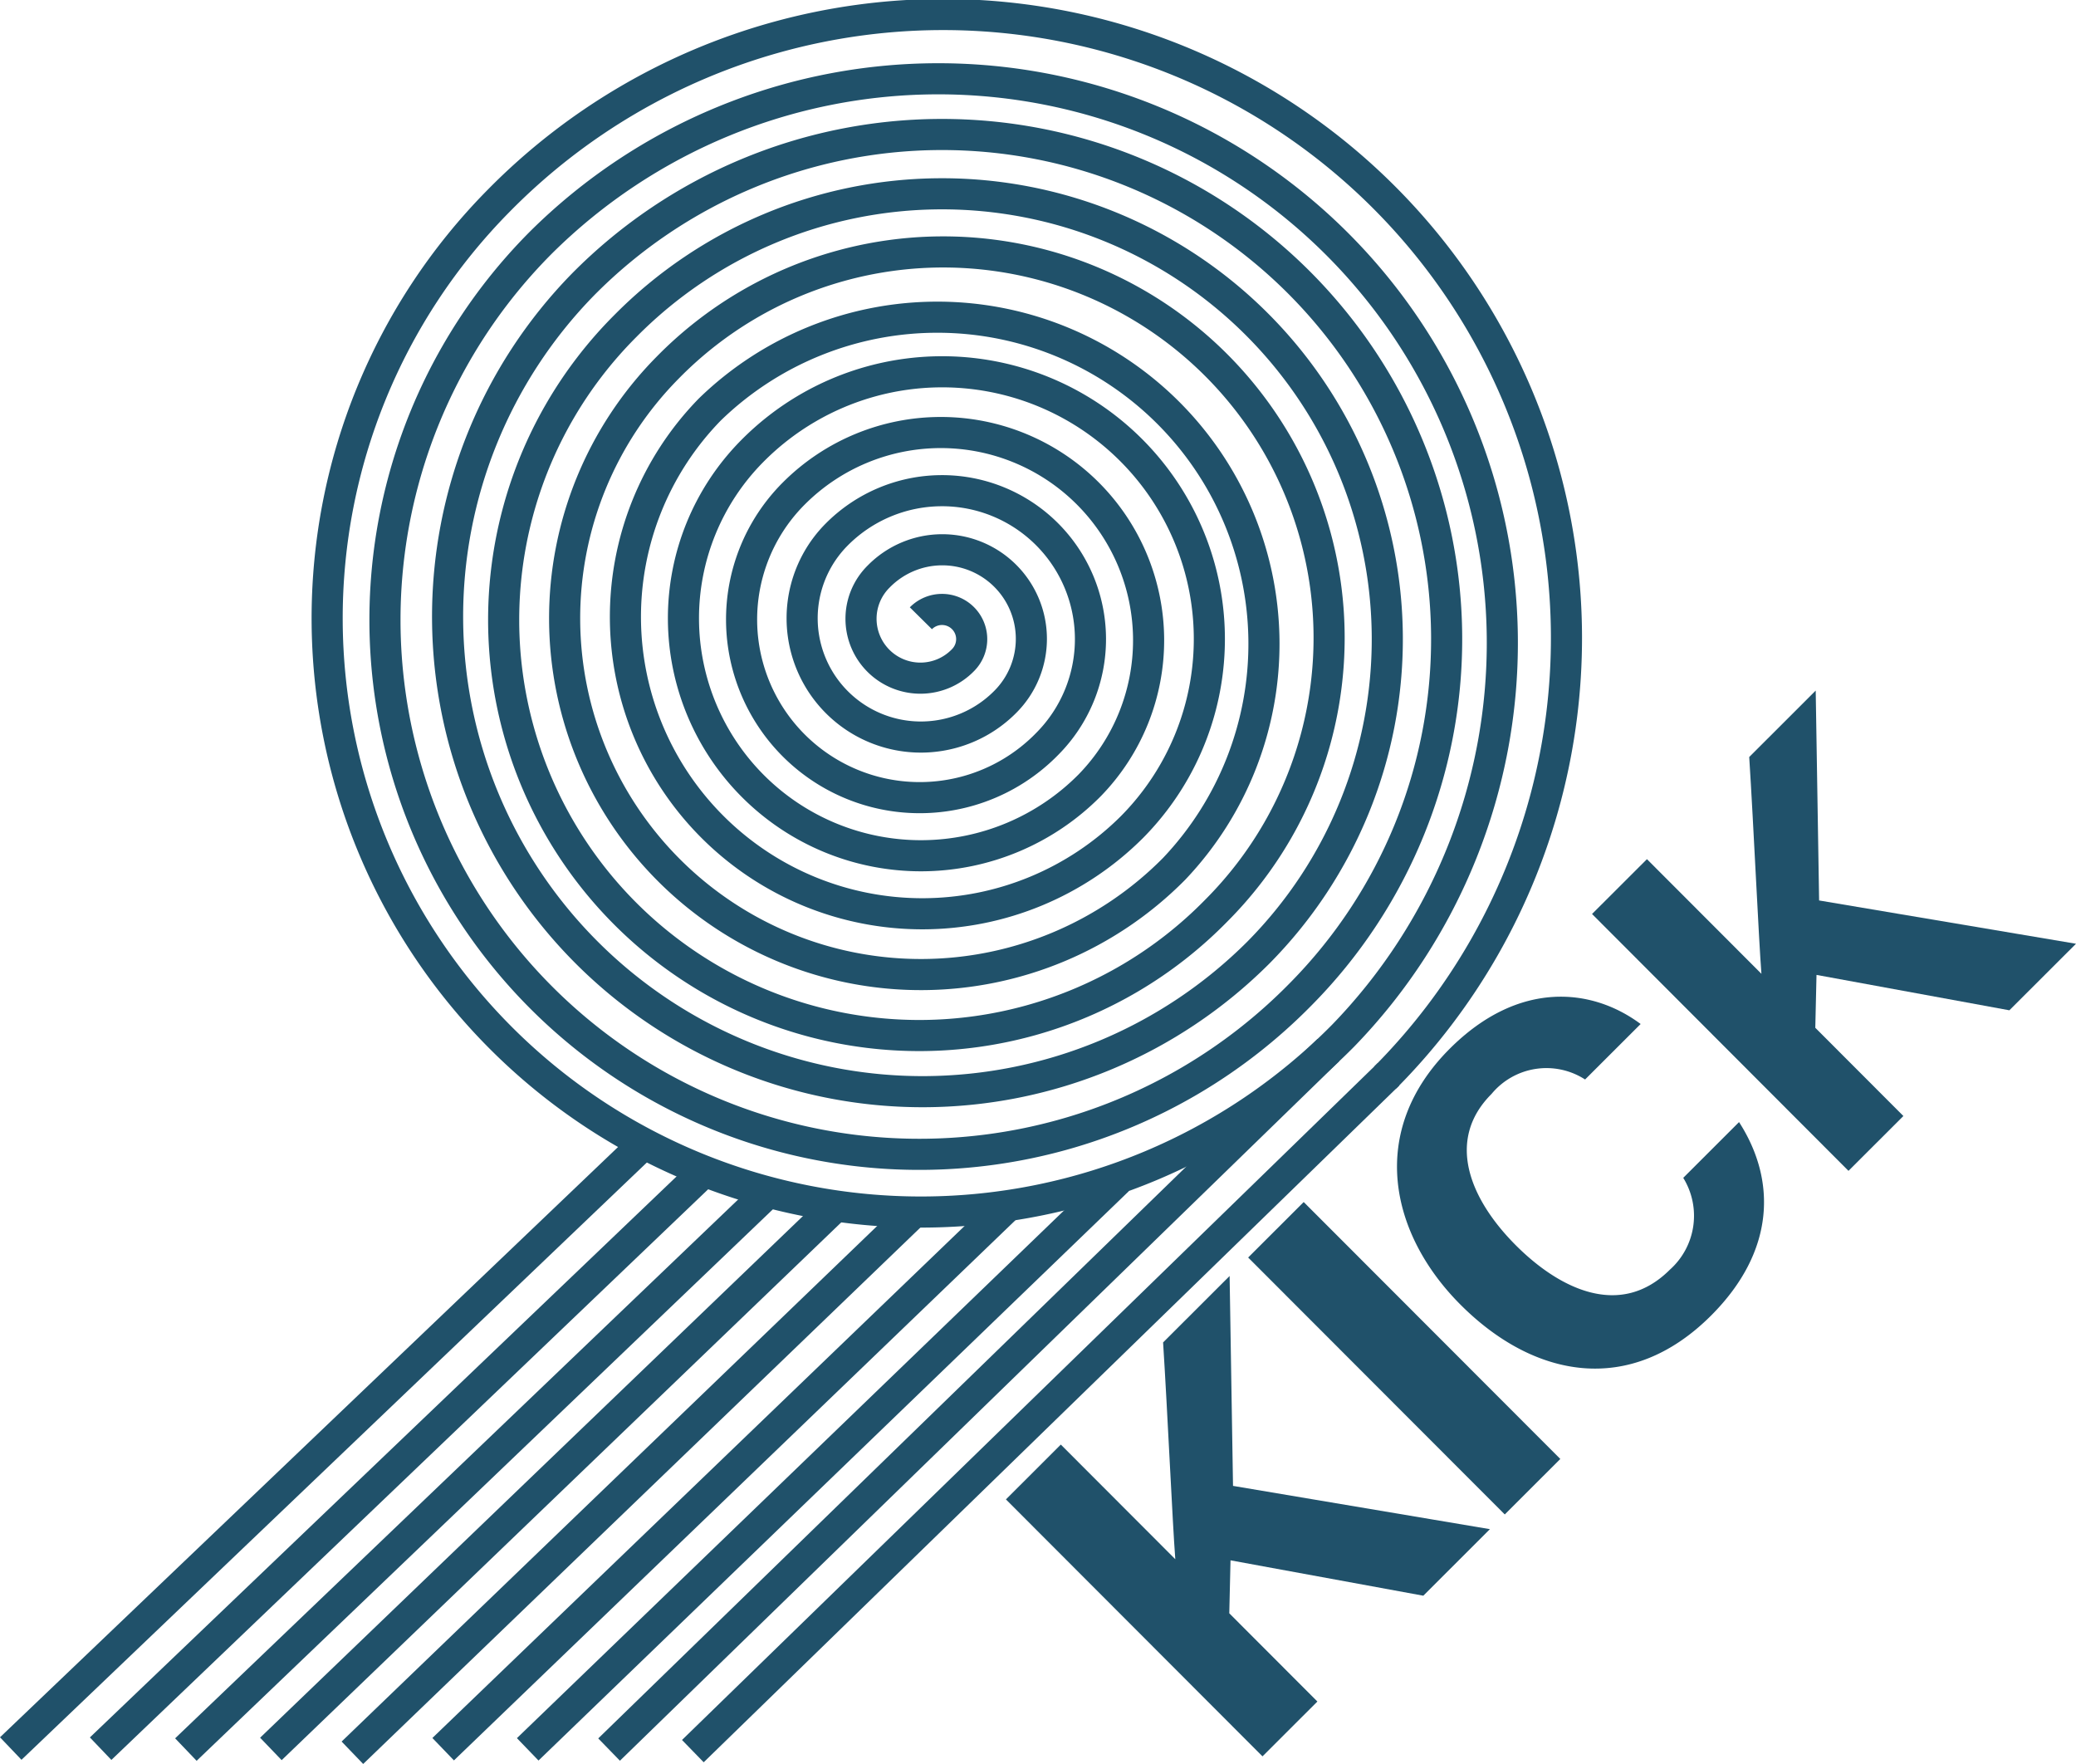
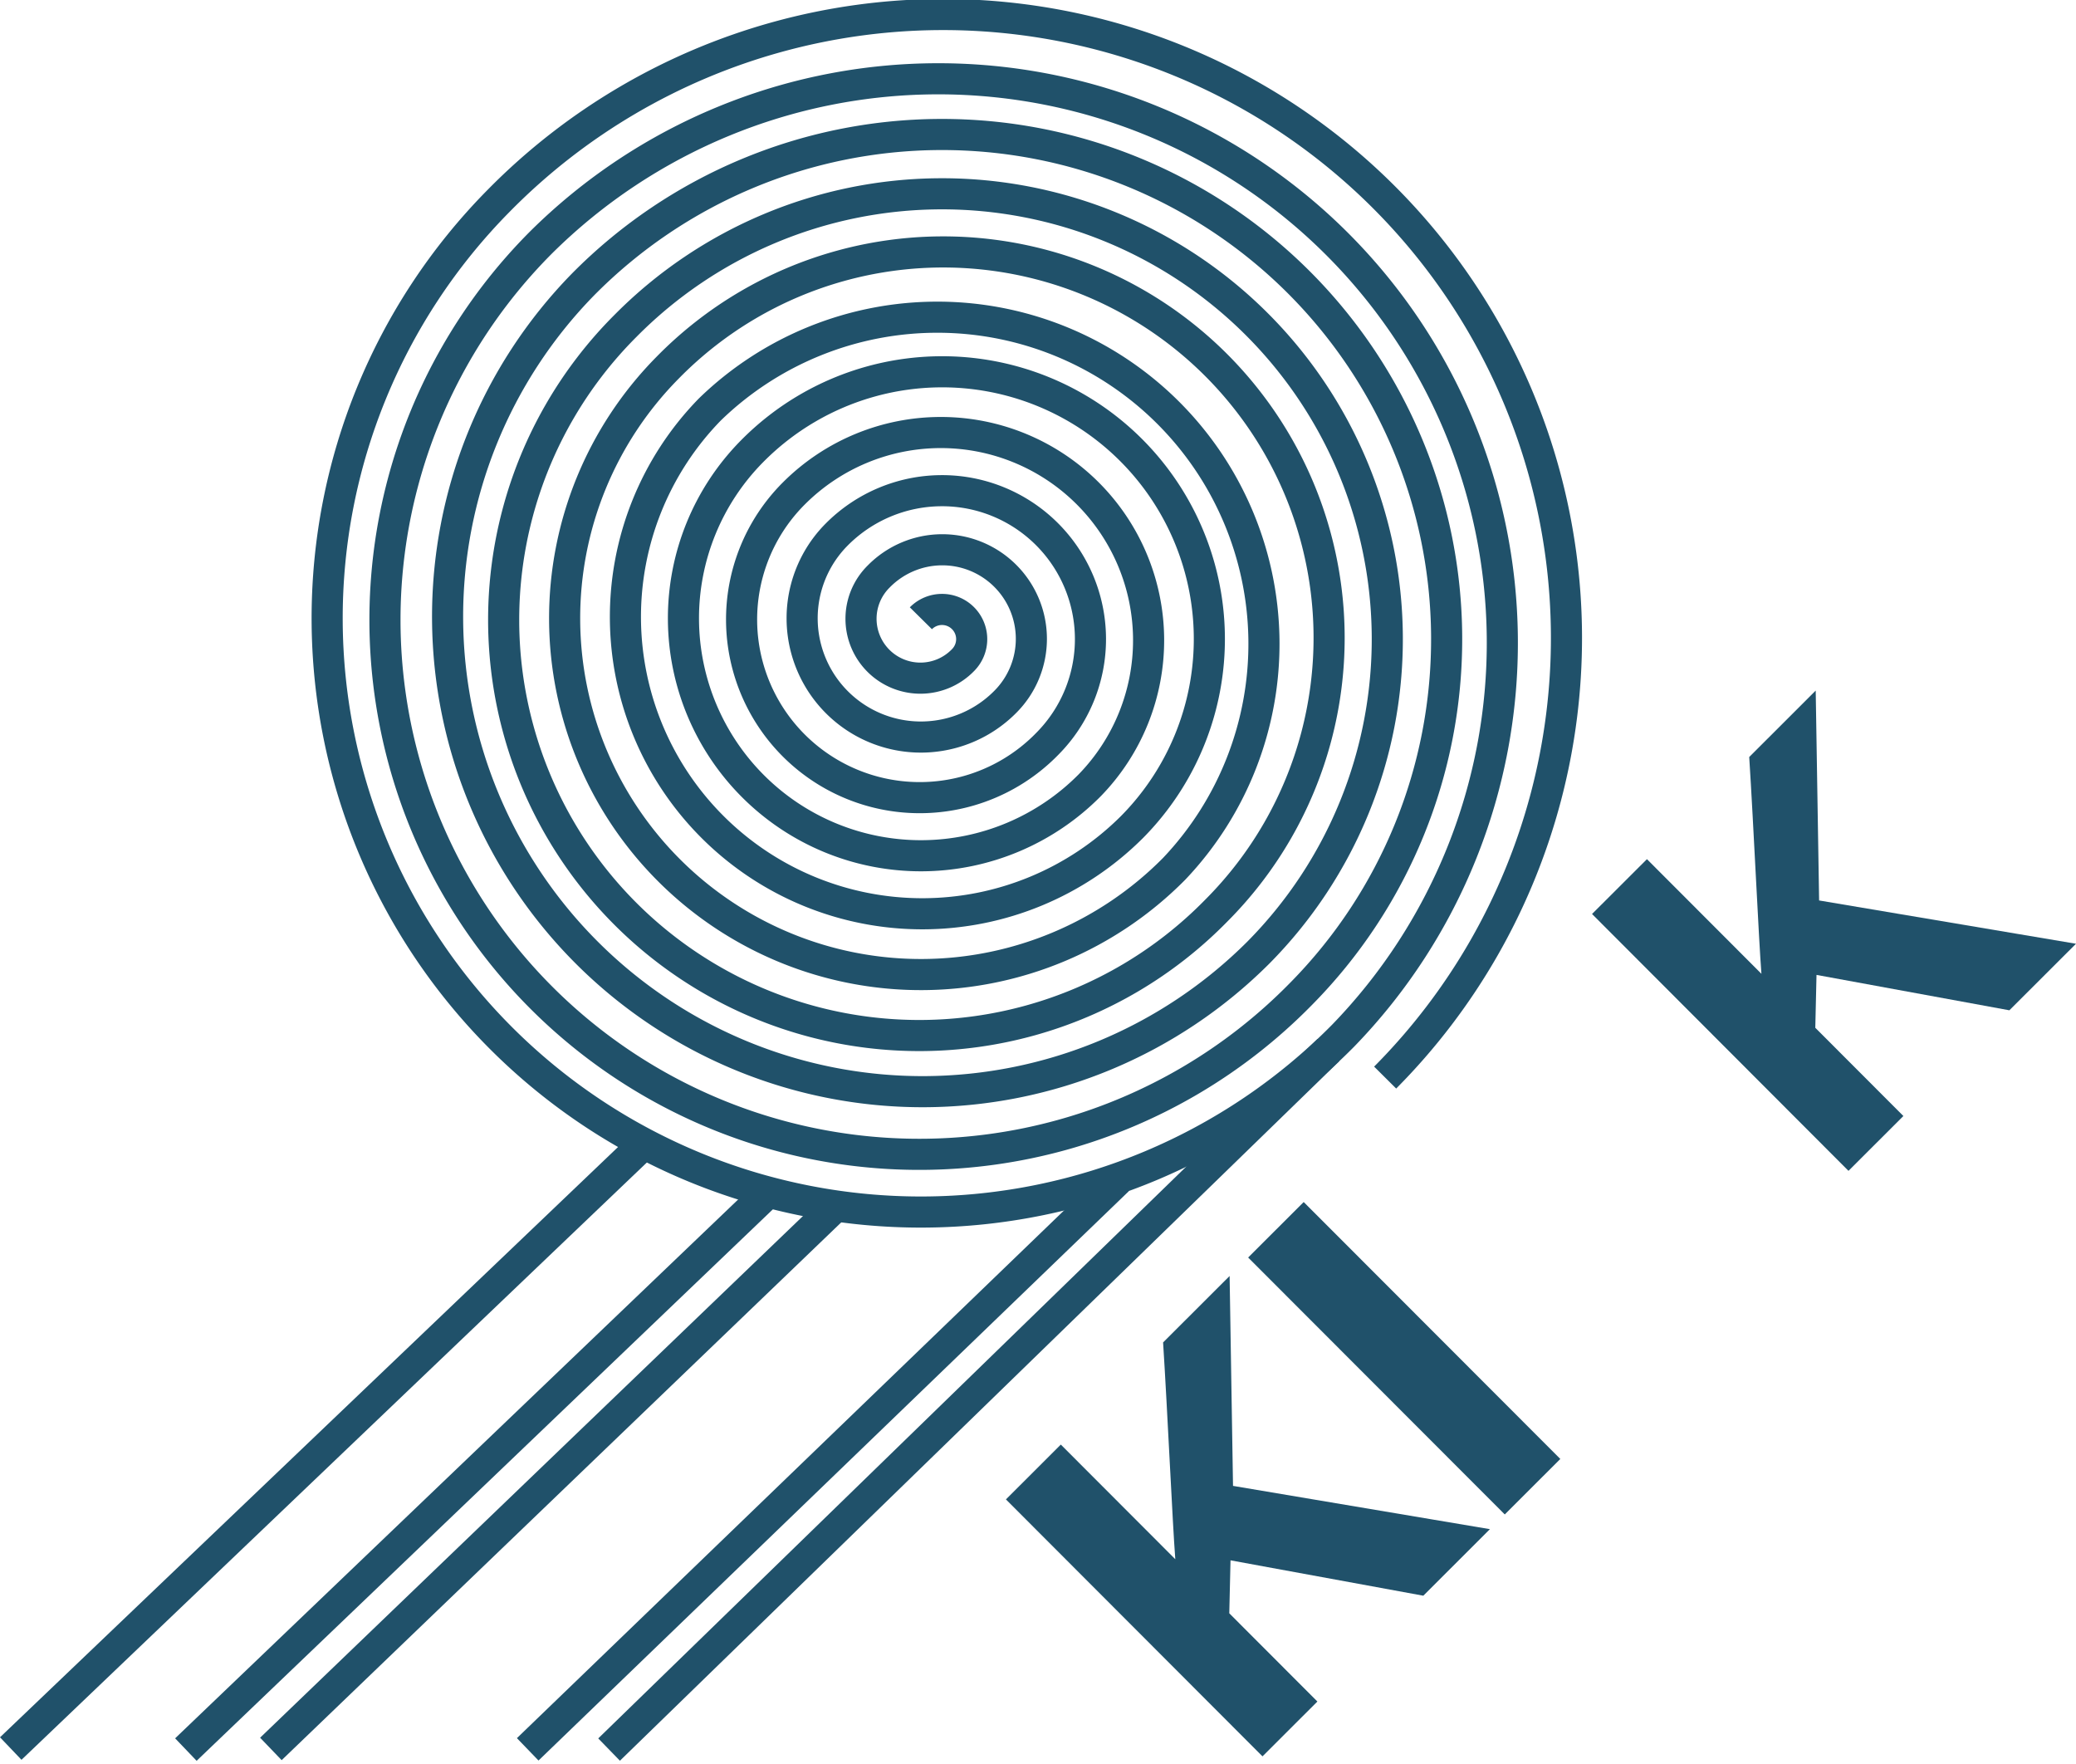
<svg xmlns="http://www.w3.org/2000/svg" width="133.48" height="113.403" viewBox="0 0 133.48 113.403">
  <g id="Layer_2" data-name="Layer 2" transform="translate(-9.669 -14.006)">
    <g id="Layer_1" data-name="Layer 1" transform="translate(10.36 15.006)">
      <path id="Path_1" data-name="Path 1" d="M408.063,53.753a1.909,1.909,0,0,1,2.715,2.685,3.818,3.818,0,1,1-5.428-5.37,5.727,5.727,0,1,1,8.14,8.058,7.635,7.635,0,1,1-10.853-10.743,9.544,9.544,0,0,1,13.57,13.425A11.453,11.453,0,1,1,399.923,45.7a13.36,13.36,0,0,1,18.995,18.791,15.268,15.268,0,1,1-21.707-21.477,17.178,17.178,0,1,1,24.424,24.162,19.088,19.088,0,0,1-27.142-26.845,21,21,0,0,1,29.853,29.531,22.9,22.9,0,0,1-32.568-32.216,24.813,24.813,0,1,1,35.28,34.9,26.722,26.722,0,1,1-37.993-37.586,28.632,28.632,0,0,1,40.709,40.274A30.539,30.539,0,0,1,386.353,32.28a32.447,32.447,0,1,1,46.135,45.639,34.357,34.357,0,1,1-48.848-48.326A36.265,36.265,0,0,1,435.2,80.6a38.174,38.174,0,0,1-54.276-53.695,40.082,40.082,0,1,1,56.99,56.377" transform="translate(-349.544 -15.006)" fill="none" stroke="#20516a" stroke-miterlimit="10" stroke-width="2" />
-       <line id="Line_2" data-name="Line 2" x1="44.72" y2="43.504" transform="translate(43.857 68.073)" fill="none" stroke="#20516a" stroke-miterlimit="10" stroke-width="2" />
      <line id="Line_3" data-name="Line 3" x1="46.248" y2="44.968" transform="translate(38.471 66.509)" fill="none" stroke="#20516a" stroke-miterlimit="10" stroke-width="2" />
      <line id="Line_4" data-name="Line 4" x1="37.953" y2="36.6" transform="translate(33.239 74.862)" fill="none" stroke="#20516a" stroke-miterlimit="10" stroke-width="2" />
-       <line id="Line_5" data-name="Line 5" x1="36.12" y2="34.746" transform="translate(27.803 76.707)" fill="none" stroke="#20516a" stroke-miterlimit="10" stroke-width="2" />
-       <line id="Line_6" data-name="Line 6" x1="36.201" y2="34.846" transform="translate(21.967 76.836)" fill="none" stroke="#20516a" stroke-miterlimit="10" stroke-width="2" />
      <line id="Line_7" data-name="Line 7" x1="36.495" y2="35.067" transform="translate(16.726 76.369)" fill="none" stroke="#20516a" stroke-miterlimit="10" stroke-width="2" />
      <line id="Line_8" data-name="Line 8" x1="37.377" y2="35.766" transform="translate(11.26 75.711)" fill="none" stroke="#20516a" stroke-miterlimit="10" stroke-width="2" />
-       <line id="Line_9" data-name="Line 9" x1="38.726" y2="37.025" transform="translate(5.779 74.395)" fill="none" stroke="#20516a" stroke-miterlimit="10" stroke-width="2" />
      <line id="Line_10" data-name="Line 10" x1="40.378" y2="38.56" transform="translate(0 72.851)" fill="none" stroke="#20516a" stroke-miterlimit="10" stroke-width="2" />
      <path id="Path_2" data-name="Path 2" d="M1141.56,1461.883l3.529-3.525,7.361,7.371c-.182-2.36-.5-9.479-.785-13.938l4.277-4.271.219,13.494,16.517,2.782-4.281,4.278L1156,1465.8l-.079,3.405,5.665,5.672-3.53,3.525Z" transform="translate(-1077.573 -1366.489)" fill="#20516a" />
      <path id="Path_3" data-name="Path 3" d="M1420.432,1363.46l16.5,16.517-3.571,3.567-16.5-16.517Z" transform="translate(-1337.3 -1287.183)" fill="#20516a" />
-       <path id="Path_4" data-name="Path 4" d="M1607.99,1138.2c2.413,3.745,2.332,8.309-1.8,12.44-5.237,5.231-11.416,4-16.108-.7-4.522-4.525-6.019-11.137-.689-16.461,4.4-4.392,9.107-3.939,12.27-1.584l-3.572,3.567a4.579,4.579,0,0,0-6.015.929c-2.945,2.942-1.437,6.727,1.565,9.733,2.789,2.792,6.713,4.751,9.905,1.561a4.643,4.643,0,0,0,.856-5.9Z" transform="translate(-1496.866 -1067.063)" fill="#20516a" />
      <path id="Path_5" data-name="Path 5" d="M1807.77,796.543l3.53-3.525,7.361,7.371c-.182-2.36-.5-9.479-.785-13.938l4.275-4.271.219,13.493,16.517,2.783-4.284,4.278-12.4-2.275-.078,3.4,5.664,5.672-3.53,3.525Z" transform="translate(-1706.098 -738.784)" fill="#20516a" />
    </g>
  </g>
</svg>